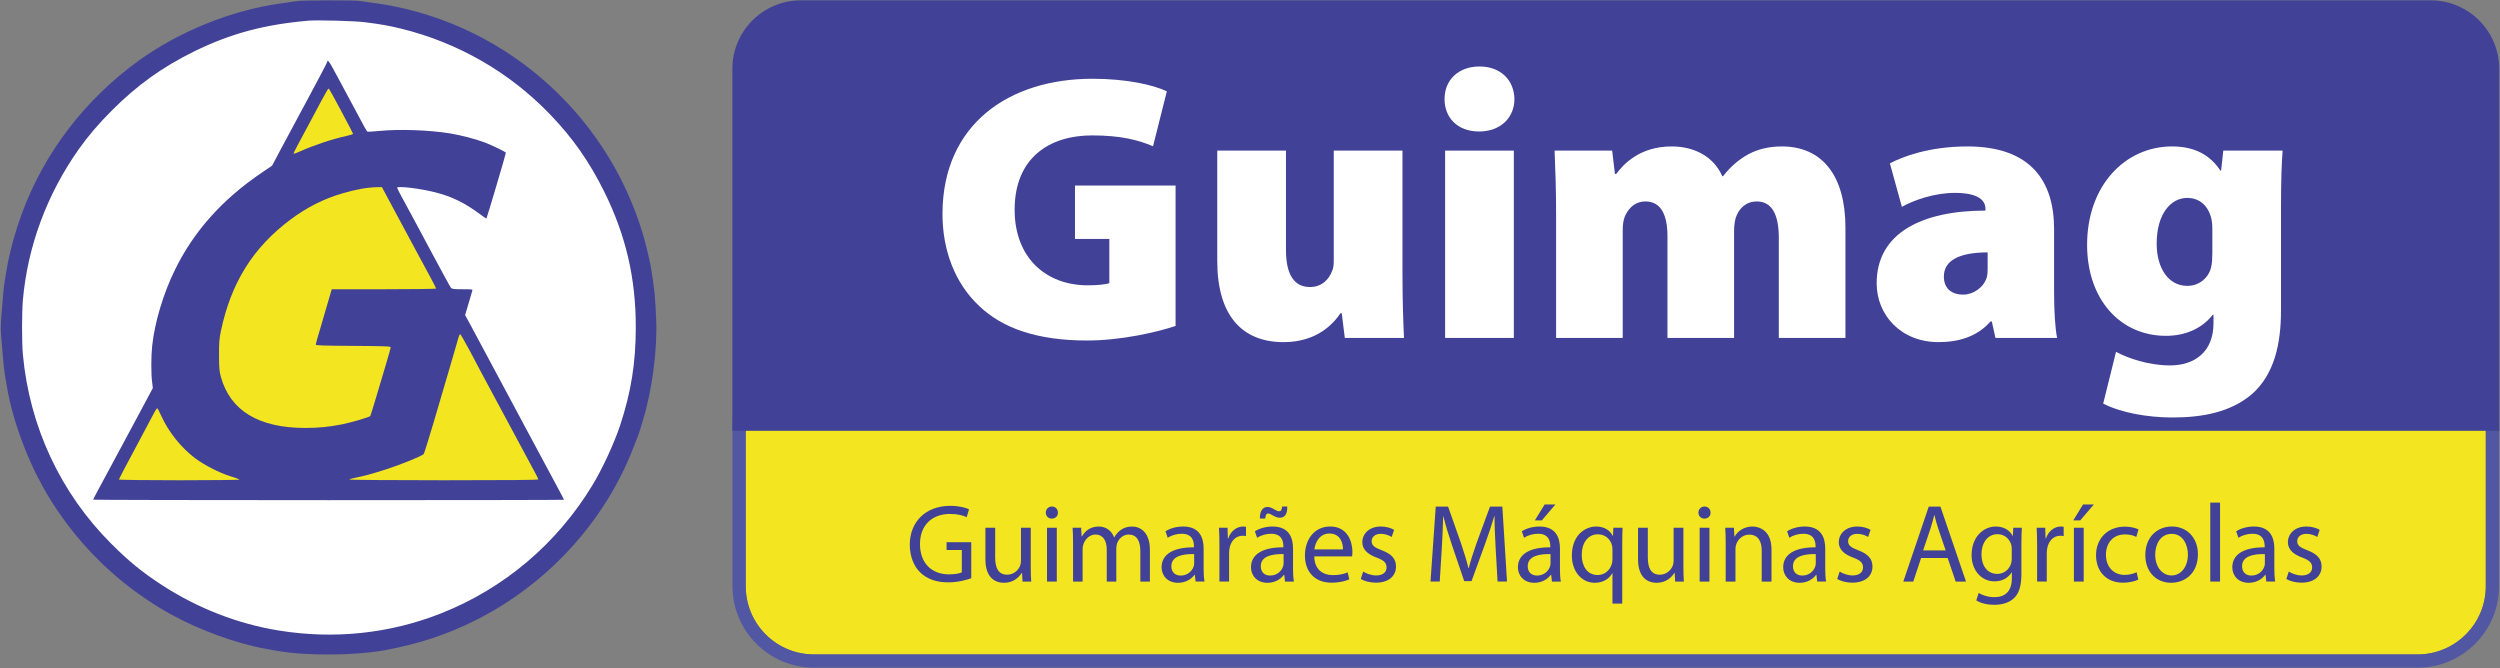
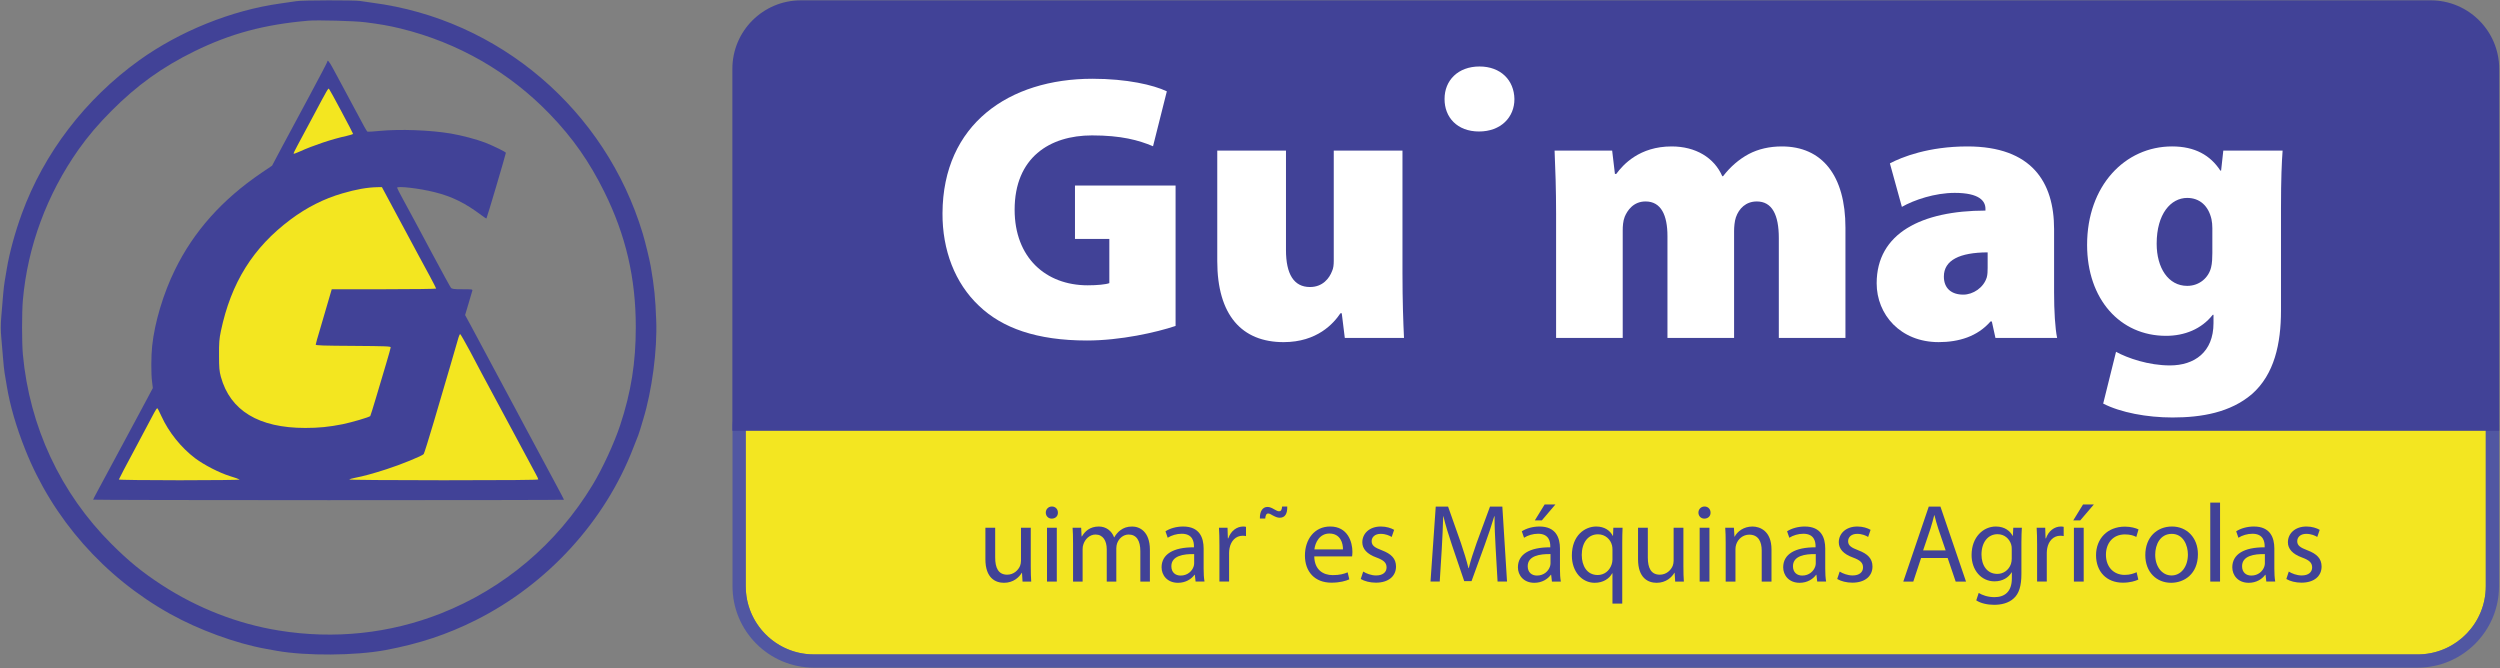
<svg xmlns="http://www.w3.org/2000/svg" id="Layer_1" viewBox="0 0 3155 843">
  <rect x="0" y="0" width="3155" height="843" fill="#808080" stroke="none" />
  <defs>
    <style>      .cls-1 {        fill: #f3e620;      }      .cls-1, .cls-2, .cls-3, .cls-4 {        fill-rule: evenodd;      }      .cls-5 {        fill: #5157a2;      }      .cls-6, .cls-2 {        fill: #fff;      }      .cls-7 {        fill: #585884;      }      .cls-3, .cls-8 {        fill: #414297;      }      .cls-4 {        fill: #f3e621;      }    </style>
  </defs>
-   <path class="cls-2" d="M817.47,413.29c0,222.46-180.34,402.81-402.8,402.81S11.86,635.76,11.86,413.29,192.2,10.49,414.67,10.49s402.8,180.34,402.8,402.81" />
  <path class="cls-3" d="M374.22,1.44c-2.83.42-12.26,1.78-20.96,3.04-61.21,8.59-126.4,34.9-177.54,71.58C107.59,125.01,55.5,193.13,27.52,269.75c-8.7,23.9-15.62,49.36-18.97,69.59-.94,5.76-2.2,13.1-2.72,16.24-1.05,6.08-2.41,20.96-4.19,43.91-.84,9.75-.84,17.82,0,26.72.52,6.92,1.57,18.55,2.2,25.78.52,7.23,1.47,15.72,1.99,18.87.52,3.14,1.78,10.48,2.72,16.24,3.98,24.31,11.95,51.88,23.27,80.18,34.69,87.41,99.46,160.88,182.78,207.41,36.05,20.12,83.64,37.52,120.84,44.12,2.94.52,9.12,1.68,13.84,2.51,36.58,6.6,99.36,6.18,137.4-.94,42.34-7.97,77.24-19.49,113.51-37.62,90.66-45.38,163.29-124.83,199.03-217.58,3.04-7.76,5.87-15.09,6.39-16.24.42-1.15,1.57-4.51,2.41-7.34.84-2.94,2.52-8.39,3.67-12.26,11.11-36.16,17.92-87.72,16.45-125.03-1.05-28.3-2.41-41.92-6.81-67.6-1.36-8.18-7.02-31.44-10.17-41.92C764.1,138.63,629.74,24.08,469.59,3.43c-5.14-.73-11.95-1.68-15.09-2.2-7.02-1.15-73.05-1.05-80.28.21M460.68,28.06c19.18,2.41,30.39,4.4,45.07,7.97,72.21,17.71,137.19,55.02,188.55,108.47,28.72,29.87,49.36,59.43,68.23,97.37,27.25,55.02,39.83,109,39.83,170.94,0,44.86-5.87,81.96-19.81,124.09-7.55,22.74-22.43,54.92-35.01,75.57-44.75,73.78-111.41,130.17-190.96,161.61-64.77,25.57-134.99,33.01-204.9,21.59-51.46-8.28-102.29-28.09-147.15-57.22-25.15-16.35-41.92-30.08-64.04-52.19-64.14-64.04-103.23-147.88-111.62-238.96-1.36-14.78-1.36-53.14,0-68.54,5.97-67.71,30.29-133.31,70.22-190.02,11.63-16.45,24.94-32.18,41.4-48.63,32.39-32.59,64.14-55.34,104.81-75.36,45.8-22.43,88.35-33.85,144.11-38.67,11.01-.94,58.8.31,71.27,1.99" />
  <polygon class="cls-1" points="136.2 616.03 693.14 616.03 412.46 97.24 136.2 616.03" />
  <path class="cls-3" d="M413.09,77.85c0,.63-10.17,20.12-22.64,43.28-12.47,23.16-28.19,52.4-34.9,64.98l-12.16,22.95-13.62,9.22c-49.57,33.75-85.31,73.78-109,122.31-14.57,29.55-25.57,66.24-28.72,95.9-1.36,12.47-1.47,35.43-.1,45.59l.94,7.65-6.81,12.79c-3.88,7.13-8.8,16.45-11.11,20.75-9.64,17.92-12.26,22.85-16.04,29.87-2.2,3.98-9.12,16.98-15.51,28.82-6.29,11.84-14.67,27.46-18.66,34.69-3.98,7.34-7.23,13.52-7.23,13.94,0,.31,133.73.63,297.13.63s297.13-.21,297.13-.52-4.93-9.64-10.9-20.75c-11.01-20.54-31.02-57.85-38.67-72-2.31-4.3-7.55-14.25-11.74-22.01-4.19-7.76-16.46-30.71-27.25-50.83-10.8-20.23-23.37-43.6-27.88-52.09l-8.38-15.41,4.3-14.46c2.41-7.96,4.51-15.3,4.82-16.35.52-1.68-.52-1.78-12.47-1.78-11.11,0-13.21-.31-14.57-1.89-.84-.94-11.32-20.23-23.37-42.66-23.37-43.71-24.42-45.7-36.58-68.02-4.4-8.07-7.97-14.99-7.97-15.51,0-2.51,28.82.84,47.69,5.66,22.01,5.55,38.36,13.73,58.48,28.82,3.46,2.62,6.39,4.51,6.6,4.3.63-.63,24.52-81.33,24.52-82.9,0-1.05-15.82-8.8-26.31-12.89-11.01-4.19-29.24-9.01-43.29-11.42-26.41-4.4-64.35-5.76-90.24-3.25-7.44.73-14.15,1.15-14.67.94-1.05-.31-3.56-4.82-18.13-32.28-3.04-5.77-9.01-16.87-13.21-24.63-4.19-7.76-9.85-18.24-12.58-23.37-4.4-8.18-6.92-11.11-6.92-8.07M430.81,140.52c8.17,15.2,14.78,27.98,14.78,28.4s-3.88,1.68-8.59,2.73c-17.29,3.67-41.71,11.84-58.8,19.6-3.88,1.78-7.34,3.04-7.65,2.73-.32-.31,1.99-5.24,5.14-10.9,3.14-5.76,11.95-22.22,19.6-36.58,18.24-34.38,18.97-35.42,19.91-34.38.52.42,7.54,13.21,15.62,28.4M507.95,284.53c14.36,26.73,29.66,55.34,34.27,63.62,4.51,8.39,8.18,15.51,8.18,16.04,0,.42-29.66.84-65.82.84h-65.92l-4.51,15.41c-2.41,8.59-7.02,24-10.06,34.38-3.14,10.38-5.66,19.39-5.66,20.12,0,1.05,10.27,1.36,47.48,1.57,41.4.31,47.37.52,47.16,1.89,0,.84-2.72,10.27-5.87,20.96-3.25,10.69-8.91,29.66-12.58,42.24-3.77,12.58-7.02,23.16-7.34,23.48-1.57,1.57-23.58,7.96-34.8,10.27-17.29,3.46-30.39,4.72-47.37,4.72-58.59,0-94.64-21.9-106.38-64.56-1.89-7.02-2.31-11.11-2.31-27.14-.1-15.83.31-20.75,2.31-30.4,12.89-61.31,40.67-105.65,88.14-141.07,20.33-15.2,42.24-26.2,65.09-32.81,17.5-5.14,31.23-7.55,44.12-7.86l5.87-.1,25.99,48.42ZM593.47,443.83c6.5,12.26,13.1,24.63,14.57,27.56,7.02,13,34.69,64.56,49.26,91.71,8.8,16.46,17.29,32.39,18.97,35.32,1.68,3.04,3.04,5.97,3.04,6.6,0,.73-39.41,1.05-119.58,1.05-66.97,0-119.27-.42-118.96-.94.32-.42,3.56-1.47,7.13-2.1,10.8-2.1,22.43-5.24,39.62-10.8,17.82-5.66,45.28-16.87,47.16-19.18.63-.74,6.29-18.76,12.58-40.04,6.18-21.17,15.62-52.93,20.75-70.53,5.24-17.61,9.96-33.96,10.59-36.47.73-2.41,1.68-4.4,2.1-4.4.52,0,6.18,10.06,12.79,22.22M203.8,525.37c9.01,19.91,24.84,39.62,42.45,52.93,11.74,8.7,30.39,18.34,44.23,22.64,6.08,1.78,11.42,3.77,12.05,4.3.52.42-33.54.84-75.78.84s-76.72-.42-76.72-.94,9.33-18.34,20.75-39.51c11.32-21.28,22.11-41.4,23.79-44.75,1.78-3.25,3.46-5.87,3.98-5.66.42.1,2.83,4.72,5.24,10.17" />
  <path class="cls-4" d="M941.12,536.5h2195.93v203.36c0,47.5-38.51,86.01-86.02,86.01h-2023.9c-47.51,0-86.02-38.51-86.02-86.01v-203.36" />
  <path class="cls-5" d="M988.78,816.86c11.55,5.76,24.57,9.01,38.36,9.01h2023.9c1.3,0,2.59-.03,3.88-.08,45.71-2.03,82.14-39.72,82.14-85.93v-203.36H941.12v203.36c0,33.72,19.41,62.91,47.66,77.01M3051.04,842.57h-2023.9c-56.64,0-102.71-46.08-102.71-102.71v-203.36c0-9.22,7.48-16.7,16.7-16.7h2195.93c9.22,0,16.7,7.48,16.7,16.7v203.36c0,56.64-46.08,102.71-102.71,102.71" />
  <path class="cls-7" d="M941.12,739.86h0v-203.36h2195.93H941.12v203.36M988.78,816.86c-28.25-14.1-47.66-43.29-47.66-77.01,0,33.72,19.41,62.91,47.66,77.01M3054.92,825.78c45.71-2.03,82.14-39.72,82.14-85.93,0,46.21-36.43,83.9-82.14,85.93" />
  <path class="cls-3" d="M3154,543.66H924.25V86.86c0-47.74,38.7-86.43,86.43-86.43h2056.88c47.74,0,86.43,38.7,86.43,86.43v456.8Z" />
-   <path class="cls-8" d="M1225.74,729.73c-5.47,1.96-16.28,5.19-29.06,5.19-14.32,0-26.11-3.65-35.37-12.49-8.14-7.86-13.19-20.49-13.19-35.23.14-28.21,19.51-48.85,51.23-48.85,10.95,0,19.51,2.39,23.58,4.35l-2.95,9.97c-5.05-2.25-11.37-4.07-20.91-4.07-23.02,0-38.04,14.32-38.04,38.04s14.46,38.18,36.5,38.18c8,0,13.48-1.12,16.28-2.53v-28.21h-19.23v-9.83h31.16v45.48Z" />
  <path class="cls-8" d="M1300.84,715.42c0,7.02.14,13.19.56,18.53h-10.95l-.7-11.09h-.28c-3.23,5.47-10.39,12.63-22.46,12.63-10.67,0-23.44-5.9-23.44-29.76v-39.72h12.35v37.62c0,12.91,3.93,21.62,15.16,21.62,8.28,0,14.04-5.75,16.28-11.23.7-1.83,1.12-4.07,1.12-6.32v-41.69h12.35v49.41Z" />
  <path class="cls-8" d="M1335.08,646.92c.14,4.21-2.95,7.58-7.86,7.58-4.35,0-7.44-3.37-7.44-7.58s3.23-7.72,7.72-7.72,7.58,3.37,7.58,7.72Z" />
  <rect class="cls-8" x="1321.33" y="666.01" width="12.35" height="67.94" />
  <path class="cls-8" d="M1354.17,684.4c0-7.02-.14-12.77-.56-18.39h10.81l.56,10.95h.42c3.79-6.46,10.11-12.49,21.34-12.49,9.26,0,16.28,5.62,19.23,13.62h.28c2.11-3.79,4.77-6.74,7.58-8.84,4.07-3.09,8.56-4.77,15.02-4.77,8.98,0,22.32,5.9,22.32,29.48v40h-12.07v-38.46c0-13.05-4.77-20.92-14.74-20.92-7.02,0-12.49,5.19-14.6,11.23-.56,1.68-.98,3.93-.98,6.18v41.97h-12.07v-40.71c0-10.81-4.77-18.67-14.18-18.67-7.72,0-13.33,6.18-15.3,12.35-.7,1.83-.98,3.93-.98,6.04v40.99h-12.07v-49.55Z" />
  <path class="cls-8" d="M1508.85,733.94l-.98-8.56h-.42c-3.79,5.33-11.09,10.11-20.77,10.11-13.76,0-20.77-9.69-20.77-19.51,0-16.42,14.6-25.41,40.85-25.27v-1.4c0-5.61-1.54-15.72-15.44-15.72-6.32,0-12.91,1.97-17.69,5.05l-2.81-8.14c5.61-3.65,13.76-6.04,22.32-6.04,20.77,0,25.83,14.18,25.83,27.79v25.41c0,5.9.28,11.65,1.12,16.28h-11.23ZM1507.03,699.27c-13.48-.28-28.77,2.11-28.77,15.3,0,8,5.33,11.79,11.65,11.79,8.84,0,14.46-5.61,16.42-11.37.42-1.26.7-2.67.7-3.93v-11.79Z" />
  <path class="cls-8" d="M1538.89,687.2c0-8-.14-14.88-.56-21.19h10.81l.42,13.33h.56c3.09-9.12,10.53-14.88,18.81-14.88,1.4,0,2.39.14,3.51.42v11.65c-1.26-.28-2.53-.42-4.21-.42-8.7,0-14.88,6.6-16.56,15.86-.28,1.68-.56,3.65-.56,5.76v36.21h-12.21v-46.74Z" />
  <path class="cls-8" d="M1589.98,654.36c-.28-9.12,3.51-14.6,9.54-14.6,3.09,0,5.47,1.26,8.7,3.09,2.25,1.26,4.21,2.39,5.9,2.39,2.25,0,3.51-1.26,3.93-6.04h6.46c.28,9.4-2.95,14.18-9.54,14.18-2.95,0-5.61-1.26-8.56-2.81-2.81-1.68-4.35-2.53-6.04-2.53-2.25,0-3.37,2.39-3.65,6.32h-6.74Z" />
-   <path class="cls-8" d="M1631.81,717.66v-25.41c0-13.62-5.05-27.79-25.83-27.79-8.56,0-16.7,2.39-22.32,6.04l2.81,8.14c4.77-3.09,11.37-5.05,17.69-5.05,13.9,0,15.44,10.11,15.44,15.72v1.4c-26.25-.14-40.85,8.84-40.85,25.27,0,9.83,7.02,19.51,20.77,19.51,9.69,0,16.98-4.77,20.77-10.11h.42l.98,8.56h11.23c-.84-4.63-1.12-10.39-1.12-16.28ZM1619.87,711.06c0,1.26-.28,2.67-.7,3.93-1.96,5.75-7.58,11.37-16.42,11.37-6.32,0-11.65-3.79-11.65-11.79,0-13.19,15.3-15.58,28.78-15.3v11.79Z" />
  <path class="cls-8" d="M1658.61,702.22c.28,16.7,10.95,23.58,23.3,23.58,8.84,0,14.18-1.54,18.81-3.51l2.11,8.84c-4.35,1.97-11.79,4.21-22.6,4.21-20.92,0-33.41-13.76-33.41-34.25s12.07-36.64,31.86-36.64c22.18,0,28.07,19.51,28.07,32,0,2.53-.28,4.49-.42,5.75h-47.72ZM1694.83,693.38c.14-7.86-3.23-20.07-17.12-20.07-12.49,0-17.97,11.51-18.95,20.07h36.07Z" />
  <path class="cls-8" d="M1720.37,721.31c3.65,2.39,10.11,4.91,16.28,4.91,8.98,0,13.19-4.49,13.19-10.11,0-5.9-3.51-9.12-12.63-12.49-12.21-4.35-17.97-11.09-17.97-19.23,0-10.95,8.84-19.93,23.44-19.93,6.88,0,12.91,1.97,16.7,4.21l-3.09,8.98c-2.67-1.68-7.58-3.93-13.9-3.93-7.3,0-11.37,4.21-11.37,9.26,0,5.62,4.07,8.14,12.91,11.51,11.79,4.49,17.83,10.39,17.83,20.49,0,11.93-9.26,20.35-25.41,20.35-7.44,0-14.32-1.82-19.09-4.63l3.09-9.4Z" />
  <path class="cls-8" d="M1887.54,692.4c-.7-13.19-1.54-29.06-1.4-40.85h-.42c-3.23,11.09-7.16,22.88-11.93,35.93l-16.7,45.9h-9.26l-15.3-45.06c-4.49-13.33-8.28-25.55-10.95-36.78h-.28c-.28,11.79-.98,27.65-1.82,41.83l-2.53,40.57h-11.65l6.6-94.61h15.58l16.14,45.76c3.93,11.65,7.16,22.04,9.54,31.86h.42c2.39-9.54,5.75-19.93,9.97-31.86l16.84-45.76h15.58l5.9,94.61h-11.93l-2.39-41.55Z" />
  <path class="cls-8" d="M1968.67,717.66v-25.41c0-13.62-5.05-27.79-25.83-27.79-8.56,0-16.7,2.39-22.32,6.04l2.81,8.14c4.77-3.09,11.37-5.05,17.69-5.05,13.9,0,15.44,10.11,15.44,15.72v1.4c-26.25-.14-40.85,8.84-40.85,25.27,0,9.83,7.02,19.51,20.77,19.51,9.69,0,16.98-4.77,20.77-10.11h.42l.98,8.56h11.23c-.84-4.63-1.12-10.39-1.12-16.28ZM1956.74,711.06c0,1.26-.28,2.67-.7,3.93-1.96,5.75-7.58,11.37-16.42,11.37-6.32,0-11.65-3.79-11.65-11.79,0-13.19,15.3-15.58,28.78-15.3v11.79Z" />
  <polygon class="cls-8" points="1962.91 636.67 1945.79 656.74 1936.95 656.74 1949.3 636.67 1962.91 636.67" />
  <path class="cls-8" d="M2034.92,723.42h-.28c-3.65,6.74-11.23,12.07-22.18,12.07-15.86,0-28.77-13.76-28.77-34.39,0-25.41,16.42-36.64,30.74-36.64,10.53,0,17.55,5.19,20.91,11.79h.28l.42-10.25h11.65c-.28,5.75-.42,11.65-.42,18.67v77.06h-12.35v-38.32ZM2034.92,693.52c0-1.68-.14-3.65-.56-5.19-1.83-7.58-8.42-14.04-17.69-14.04-12.77,0-20.49,10.81-20.49,26.11,0,13.48,6.46,25.27,20.07,25.27,8,0,14.88-4.91,17.69-13.48.56-1.68.98-4.07.98-5.9v-12.77Z" />
  <path class="cls-8" d="M2124.47,715.42c0,7.02.14,13.19.56,18.53h-10.95l-.7-11.09h-.28c-3.23,5.47-10.39,12.63-22.46,12.63-10.67,0-23.44-5.9-23.44-29.76v-39.72h12.35v37.62c0,12.91,3.93,21.62,15.16,21.62,8.28,0,14.04-5.75,16.28-11.23.7-1.83,1.12-4.07,1.12-6.32v-41.69h12.35v49.41Z" />
  <path class="cls-8" d="M2158.71,646.92c.14,4.21-2.95,7.58-7.86,7.58-4.35,0-7.44-3.37-7.44-7.58s3.23-7.72,7.72-7.72,7.58,3.37,7.58,7.72ZM2144.96,733.94v-67.94h12.35v67.94h-12.35Z" />
  <path class="cls-8" d="M2177.8,684.4c0-7.02-.14-12.77-.56-18.39h10.95l.7,11.23h.28c3.37-6.46,11.23-12.77,22.46-12.77,9.4,0,24,5.62,24,28.92v40.57h-12.35v-39.16c0-10.95-4.07-20.07-15.72-20.07-8.14,0-14.46,5.75-16.56,12.63-.56,1.54-.84,3.65-.84,5.75v40.85h-12.35v-49.55Z" />
  <path class="cls-8" d="M2293.32,733.94l-.98-8.56h-.42c-3.79,5.33-11.09,10.11-20.77,10.11-13.76,0-20.77-9.69-20.77-19.51,0-16.42,14.6-25.41,40.85-25.27v-1.4c0-5.61-1.54-15.72-15.44-15.72-6.32,0-12.91,1.97-17.69,5.05l-2.81-8.14c5.62-3.65,13.76-6.04,22.32-6.04,20.77,0,25.83,14.18,25.83,27.79v25.41c0,5.9.28,11.65,1.12,16.28h-11.23ZM2291.5,699.27c-13.48-.28-28.78,2.11-28.78,15.3,0,8,5.33,11.79,11.65,11.79,8.84,0,14.46-5.61,16.42-11.37.42-1.26.7-2.67.7-3.93v-11.79Z" />
  <path class="cls-8" d="M2321.67,721.31c3.65,2.39,10.11,4.91,16.28,4.91,8.98,0,13.19-4.49,13.19-10.11,0-5.9-3.51-9.12-12.63-12.49-12.21-4.35-17.97-11.09-17.97-19.23,0-10.95,8.84-19.93,23.44-19.93,6.88,0,12.91,1.97,16.7,4.21l-3.09,8.98c-2.67-1.68-7.58-3.93-13.9-3.93-7.3,0-11.37,4.21-11.37,9.26,0,5.62,4.07,8.14,12.91,11.51,11.79,4.49,17.83,10.39,17.83,20.49,0,11.93-9.26,20.35-25.41,20.35-7.44,0-14.32-1.82-19.09-4.63l3.09-9.4Z" />
  <path class="cls-8" d="M2424.41,704.19l-9.83,29.76h-12.63l32.14-94.61h14.74l32.28,94.61h-13.05l-10.11-29.76h-33.55ZM2455.44,694.64l-9.26-27.23c-2.11-6.18-3.51-11.79-4.91-17.26h-.28c-1.4,5.61-2.95,11.37-4.77,17.12l-9.26,27.37h28.49Z" />
  <path class="cls-8" d="M2551.58,666.01c-.28,4.91-.56,10.39-.56,18.67v39.44c0,15.58-3.09,25.12-9.69,31.02-6.6,6.18-16.14,8.14-24.7,8.14s-17.12-1.96-22.6-5.61l3.09-9.4c4.49,2.81,11.51,5.33,19.93,5.33,12.63,0,21.9-6.6,21.9-23.72v-7.58h-.28c-3.79,6.32-11.09,11.37-21.62,11.37-16.84,0-28.92-14.32-28.92-33.13,0-23.02,15.02-36.07,30.6-36.07,11.79,0,18.25,6.18,21.2,11.79h.28l.56-10.25h10.81ZM2538.81,692.82c0-2.11-.14-3.93-.7-5.62-2.25-7.16-8.28-13.05-17.26-13.05-11.79,0-20.21,9.97-20.21,25.69,0,13.33,6.74,24.42,20.07,24.42,7.58,0,14.46-4.77,17.12-12.63.7-2.11.98-4.49.98-6.6v-12.21Z" />
  <path class="cls-8" d="M2570.81,687.2c0-8-.14-14.88-.56-21.19h10.81l.42,13.33h.56c3.09-9.12,10.53-14.88,18.81-14.88,1.4,0,2.39.14,3.51.42v11.65c-1.26-.28-2.53-.42-4.21-.42-8.7,0-14.88,6.6-16.56,15.86-.28,1.68-.56,3.65-.56,5.76v36.21h-12.21v-46.74Z" />
  <polygon class="cls-8" points="2642.4 636.67 2625.27 656.74 2616.43 656.74 2628.78 636.67 2642.4 636.67" />
  <rect class="cls-8" x="2617.27" y="666.01" width="12.35" height="67.94" />
  <path class="cls-8" d="M2698.54,731.42c-3.23,1.68-10.39,3.93-19.51,3.93-20.49,0-33.83-13.9-33.83-34.67s14.32-36.07,36.5-36.07c7.3,0,13.76,1.83,17.12,3.51l-2.81,9.54c-2.95-1.68-7.58-3.23-14.32-3.23-15.58,0-24,11.51-24,25.69,0,15.72,10.11,25.41,23.58,25.41,7.02,0,11.65-1.83,15.16-3.37l2.11,9.26Z" />
  <path class="cls-8" d="M2773.77,699.41c0,25.13-17.41,36.07-33.83,36.07-18.39,0-32.56-13.47-32.56-34.95,0-22.74,14.88-36.07,33.69-36.07s32.71,14.18,32.71,34.95ZM2719.87,700.12c0,14.88,8.56,26.11,20.63,26.11s20.63-11.09,20.63-26.39c0-11.51-5.75-26.11-20.35-26.11s-20.92,13.47-20.92,26.39Z" />
  <path class="cls-8" d="M2789.35,634.29h12.35v99.66h-12.35v-99.66Z" />
  <path class="cls-8" d="M2860.09,733.94l-.98-8.56h-.42c-3.79,5.33-11.09,10.11-20.77,10.11-13.76,0-20.77-9.69-20.77-19.51,0-16.42,14.6-25.41,40.85-25.27v-1.4c0-5.61-1.54-15.72-15.44-15.72-6.32,0-12.91,1.97-17.69,5.05l-2.81-8.14c5.62-3.65,13.76-6.04,22.32-6.04,20.77,0,25.83,14.18,25.83,27.79v25.41c0,5.9.28,11.65,1.12,16.28h-11.23ZM2858.27,699.27c-13.48-.28-28.78,2.11-28.78,15.3,0,8,5.33,11.79,11.65,11.79,8.84,0,14.46-5.61,16.42-11.37.42-1.26.7-2.67.7-3.93v-11.79Z" />
  <path class="cls-8" d="M2888.45,721.31c3.65,2.39,10.11,4.91,16.28,4.91,8.98,0,13.19-4.49,13.19-10.11,0-5.9-3.51-9.12-12.63-12.49-12.21-4.35-17.97-11.09-17.97-19.23,0-10.95,8.84-19.93,23.44-19.93,6.88,0,12.91,1.97,16.7,4.21l-3.09,8.98c-2.67-1.68-7.58-3.93-13.9-3.93-7.3,0-11.37,4.21-11.37,9.26,0,5.62,4.07,8.14,12.91,11.51,11.79,4.49,17.83,10.39,17.83,20.49,0,11.93-9.26,20.35-25.41,20.35-7.44,0-14.32-1.82-19.09-4.63l3.09-9.4Z" />
  <path class="cls-6" d="M1483.6,411.34c-24.38,8.17-69.55,18.38-111.83,18.38-63.54,0-107.14-15.86-136.21-43.72-30.51-28.71-46.37-70.51-46.12-116.87.48-112.55,84.2-169.73,189.18-169.73,43.72,0,77,7.81,93.93,15.86l-17.42,69.31c-18.26-7.69-40.12-13.69-77-13.69-53.45,0-97.66,27.99-97.66,93.81,0,60.3,39.16,95.37,92.25,95.37,11.89,0,23.06-1.08,27.27-2.76v-55.73h-43.36v-67.39h126.96v177.17Z" />
  <path class="cls-6" d="M1769.93,346c0,33.27.96,60.42,1.92,80.48h-74.71l-3.84-31.11h-1.68c-8.53,12.73-29.31,36.4-71.71,36.4-52.73,0-83.72-33.99-83.72-102.34v-139.34h86.72v125.52c0,30.15,9.85,46.61,30.27,46.61,16.22,0,24.5-11.17,27.87-20.06,1.68-3.48,2.16-7.93,2.16-12.85v-139.22h86.72v155.91Z" />
  <path class="cls-6" d="M1911.19,124.98c.12,22.94-17.06,40.96-44.68,40.96s-43.6-18.02-43.48-40.96c-.12-23.66,17.18-41.08,44.08-41.08s43.72,17.42,44.08,41.08Z" />
-   <rect class="cls-6" x="1823.74" y="190.08" width="86.72" height="236.39" />
  <path class="cls-6" d="M1963.8,270.56c0-31.47-.96-58.62-1.92-80.48h72.67l3.48,29.43h1.68c8.65-11.77,29.31-34.71,69.91-34.71,30.15,0,53.69,14.05,63.9,37.6h.96c9.37-12.13,20.3-21.5,32.43-27.99,12.13-6.37,26.19-9.61,41.8-9.61,50.93,0,80.24,36.88,80.24,102.58v139.1h-84.08v-126.12c0-29.31-8.53-46.12-27.75-46.12-13.81,0-22.58,8.89-26.43,20.06-1.68,4.92-2.28,12.25-2.28,17.42v134.77h-84.08v-128.53c0-26.43-8.05-43.72-27.63-43.72-15.5,0-23.06,11.53-26.31,19.34-2.16,5.53-2.52,11.89-2.52,17.54v135.37h-84.08v-155.91Z" />
  <path class="cls-6" d="M2592.25,368.94v-79.88c0-58.98-27.99-104.26-109.43-104.26-48.89,0-82.64,13.33-97.78,21.38l15.13,54.89c15.38-8.77,41.68-17.66,66.67-17.66,31.47,0,38.8,10.45,38.8,20.18v2.16c-80.36.12-137.29,28.35-137.29,91.77,0,39.4,29.91,74.23,78.2,74.23,25.46,0,49.01-7.09,65.46-26.07h1.68l4.56,20.78h77.84c-2.52-12.01-3.84-33.99-3.84-57.54ZM2508.41,337.83c0,4.2-.12,8.65-1.08,12.13-3.96,13.09-17.3,21.86-29.67,21.86-14.65,0-24.5-7.69-24.5-22.82,0-20.66,19.94-30.39,55.25-30.51v19.34Z" />
  <path class="cls-6" d="M2805.8,190.08l-2.76,25.22h-.96c-12.61-19.34-32.07-30.51-60.9-30.51-59.46,0-107.26,49.61-107.26,124.2,0,68.59,41.56,114.83,99.58,114.83,23.3,0,44.68-8.41,58.98-26.55h.96v10.45c0,36.76-24.14,53.45-55.01,53.45-26.91,0-53.57-9.25-67.99-17.18l-16.22,65.34c21.98,11.29,55.25,17.54,87.57,17.54,36.88,0,72.91-6.37,99.94-29.31,28.59-24.98,36.88-64.02,36.88-105.46v-129.13c0-37.96.96-58.26,2.04-72.91h-74.83ZM2791.98,319.33c0,5.53-.24,12.97-1.56,18.02-3,12.73-14.41,23.42-30.15,23.42-23.9,0-38.56-22.7-38.56-53.21,0-37.72,17.9-57.78,38.56-57.78,15.62,0,26.79,9.85,30.63,26.91.72,3.24,1.08,7.45,1.08,11.17v31.47Z" />
</svg>